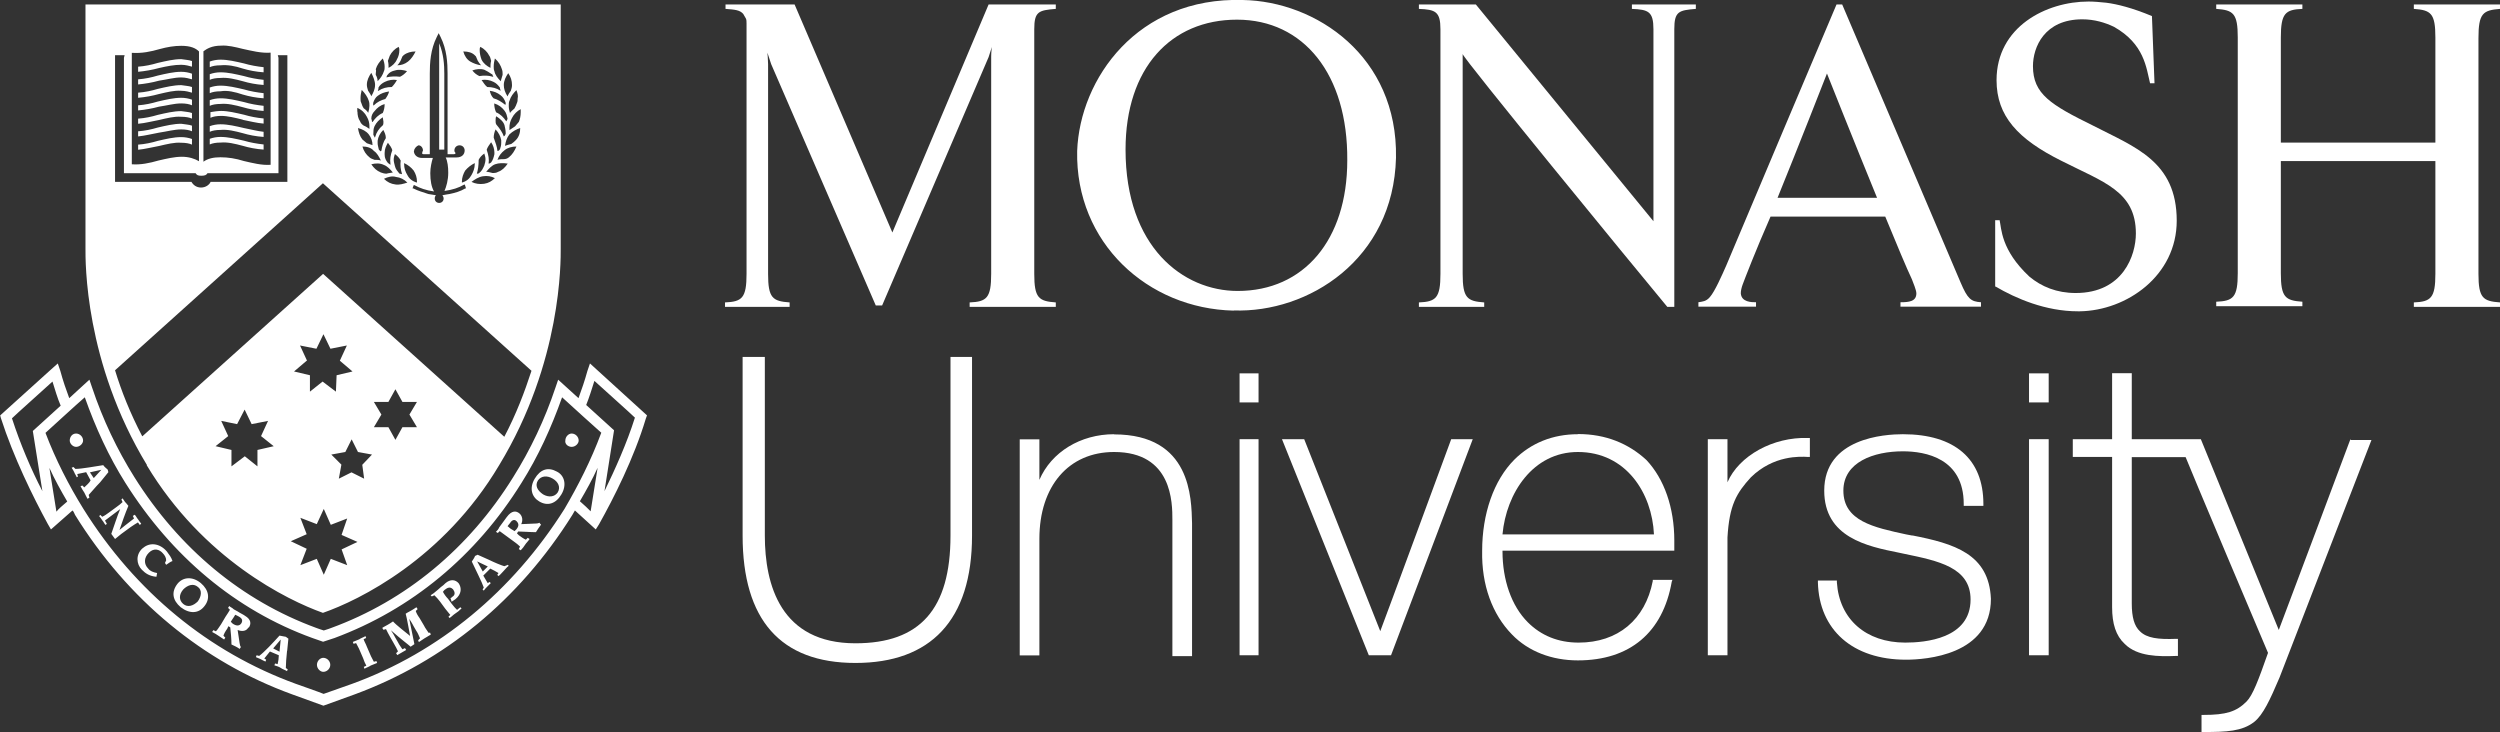
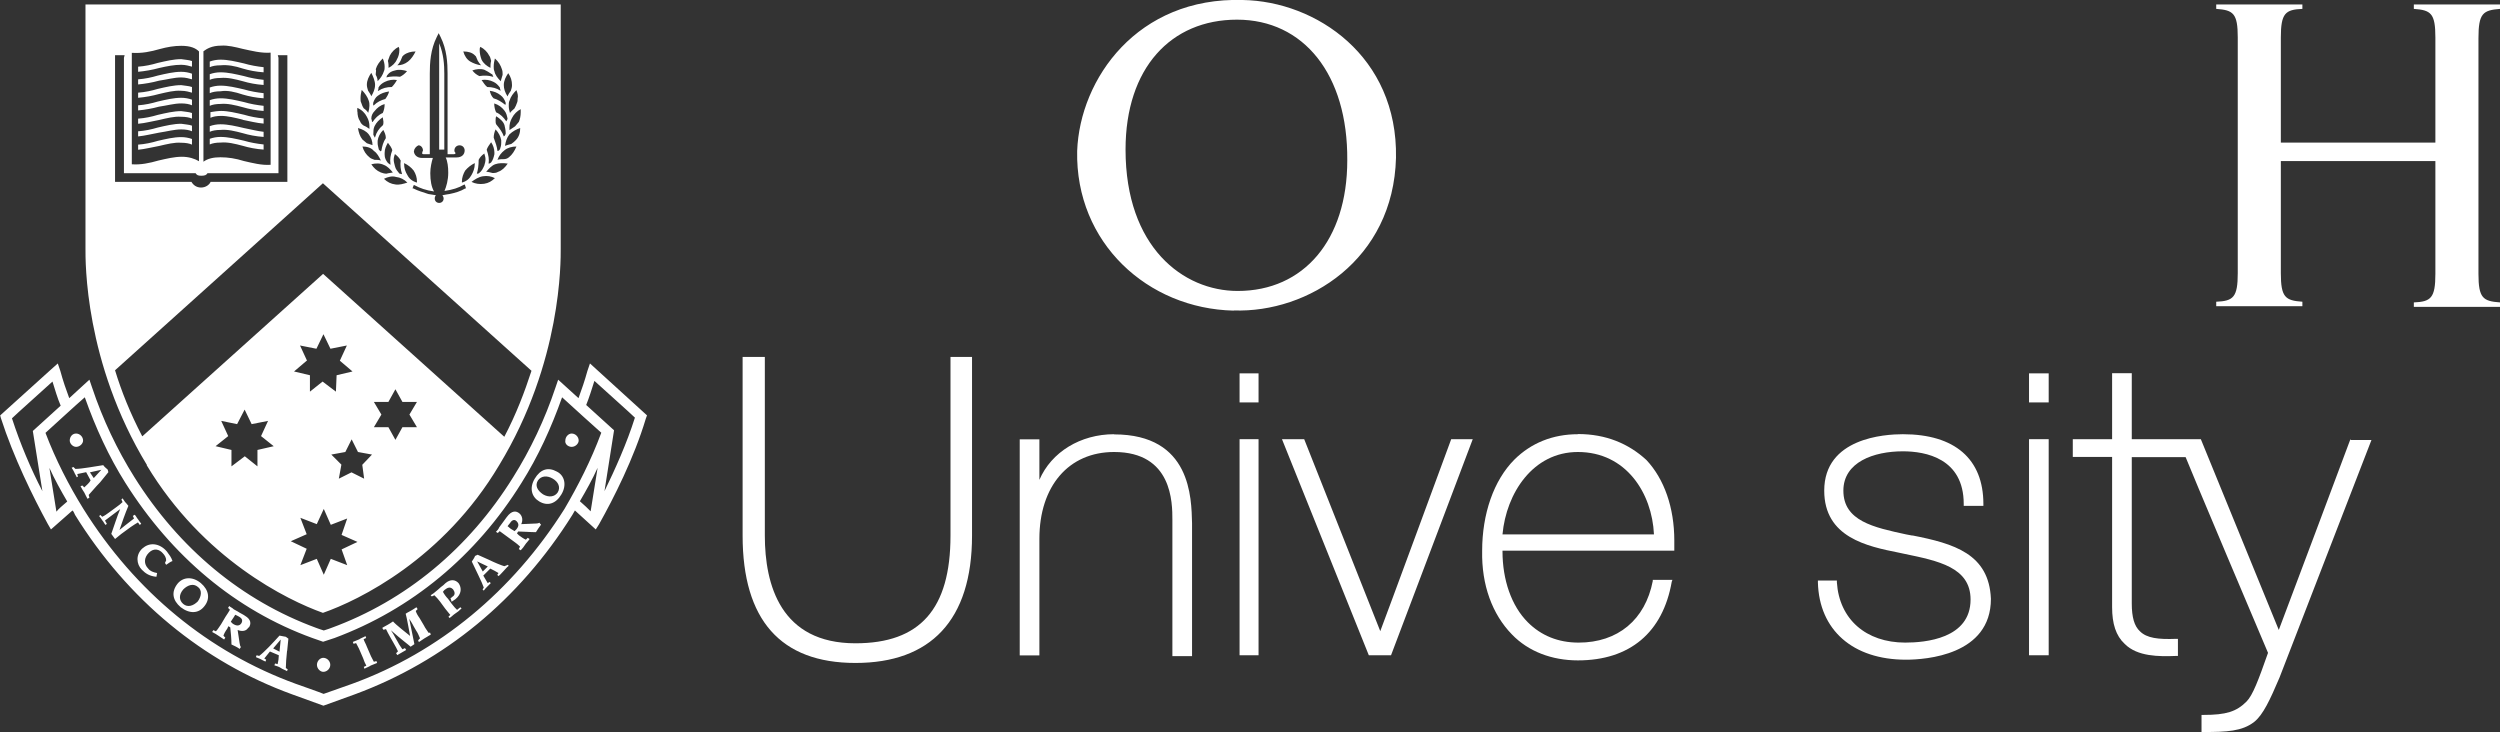
<svg xmlns="http://www.w3.org/2000/svg" id="Layer_1" data-name="Layer 1" viewBox="0 0 146.24 42.82">
  <rect x="0" y="0" width="146.24" height="42.82" fill="#333333" stroke="none" />
  <defs>
    <style> .cls-1 { fill: #fff; } </style>
  </defs>
  <g>
    <path class="cls-1" d="M55.6,20.88v10.45c0,4.3-1.78,6.3-5.56,6.3-4.37,0-5.3-3.41-5.3-6.3v-10.45h-1.3v10.45c0,4.93,2.22,7.45,6.6,7.45s6.82-2.48,6.82-7.45v-10.45h-1.26Z" />
    <path class="cls-1" d="M65.17,25.4c-1.96,0-3.67,1.04-4.37,2.67v-2.37h-1.15v12.64h1.15v-6.82c0-3.08,1.71-5.08,4.37-5.08,3.41,0,3.41,2.97,3.41,3.97v7.97h1.15v-7.78c-.04-1.45-.04-5.19-4.56-5.19Z" />
    <polygon class="cls-1" points="72.51 25.69 72.51 38.33 73.62 38.33 73.62 25.69 73.51 25.69 72.51 25.69" />
    <polygon class="cls-1" points="72.51 21.84 72.51 23.54 73.62 23.54 73.62 21.84 73.51 21.84 72.51 21.84" />
    <path class="cls-1" d="M84.89,25.69s-4,10.86-4.15,11.23c-.15-.37-4.45-11.23-4.45-11.23h-1.3l5.08,12.64h1.3l4.78-12.64h-1.26Z" />
    <path class="cls-1" d="M92.3,25.4c-1.48,0-2.74.52-3.71,1.48-1.22,1.22-1.89,3.19-1.89,5.34-.04,2,.59,3.71,1.74,4.89.96,1,2.34,1.52,3.86,1.52,3.04,0,4.97-1.63,5.49-4.6l.04-.11h-1.15v.07c-.44,2.26-2.04,3.6-4.34,3.6-1.19,0-2.19-.41-2.97-1.19-.96-.96-1.48-2.48-1.48-4.15v-.04h10.05v-.59c0-1.93-.59-3.6-1.63-4.71-1.04-.96-2.37-1.52-4-1.52ZM92.3,26.44c2.82,0,4.34,2.41,4.45,4.82h-8.86c.22-2.41,1.78-4.82,4.41-4.82Z" />
-     <path class="cls-1" d="M101.05,28.21v-2.52h-1.15v12.64h1.15v-6.89c.11-1.89.52-2.59,1.37-3.52,1.33-1.3,2.89-1.22,3.34-1.19h.11v-1.11h-.11c-2.04-.07-4.04,1.04-4.71,2.59Z" />
    <path class="cls-1" d="M111.87,31.33l-.37-.07c-1.89-.41-3.67-.78-3.67-2.56,0-1.67,1.78-2.3,3.48-2.3,1.33,0,3.56.41,3.56,3.08v.11h1.15v-.11c0-2.63-1.67-4.08-4.71-4.08-1.07,0-4.6.22-4.6,3.3,0,2.74,2.52,3.26,4.37,3.63l.33.07c1.96.41,3.86.78,3.86,2.67,0,2.3-2.67,2.52-3.82,2.52-2.3,0-3.86-1.37-4-3.52v-.11h-1.11v.11c.07,2.78,2.04,4.52,5.15,4.52,1.15,0,4.97-.26,4.97-3.56-.11-2.63-2.15-3.23-4.6-3.71Z" />
    <polygon class="cls-1" points="118.69 25.69 118.69 38.33 119.84 38.33 119.84 25.69 119.73 25.69 118.69 25.69" />
    <path class="cls-1" d="M137.49,25.69s-4,10.68-4.19,11.16c-.19-.48-4.56-11.16-4.56-11.16h-4.04v-3.86h-1.15v3.86h-2.3v1.04h2.3v8.79c0,.96.22,1.67.74,2.15.74.74,2,.74,3,.7h.11v-1h-.11c-1.04.04-1.71-.04-2.11-.44-.33-.3-.48-.82-.48-1.63v-8.56h3.15c.04.15,4.78,11.38,4.82,11.45-.56,1.59-.89,2.48-1.26,2.85-.59.59-1.19.78-2.52.78h-.11v1h.11c1.37,0,2.26-.04,2.97-.59.52-.41.93-1.3,1.48-2.59l5.38-13.9h-1.22v-.04Z" />
    <polygon class="cls-1" points="118.69 21.84 118.69 23.54 119.84 23.54 119.84 21.84 119.73 21.84 118.69 21.84" />
  </g>
  <g>
    <path class="cls-1" d="M72.17,18.17c-5.04-.11-9.27-3.97-9.16-9.34C63.17,4.6,66.54-.18,72.69,0c4.3.07,9.08,3.3,8.97,9.23-.15,5.97-5.15,9.08-9.49,8.93ZM72.36,1.15c-3.86,0-6.52,2.82-6.52,7.6,0,5.71,3.37,8.27,6.56,8.27,3.86,0,6.41-2.97,6.41-7.64.04-5.04-2.56-8.23-6.45-8.23Z" />
    <path class="cls-1" d="M146.24.52v-.26h-5.04v.26c1,.07,1.26.26,1.26,1.67v6.15h-9.04V2.19c0-1.41.26-1.63,1.26-1.67v-.26h-5.04v.26c1,.07,1.26.26,1.26,1.67v13.79c0,1.41-.26,1.63-1.26,1.67v.26h5.04v-.26c-1-.07-1.26-.26-1.26-1.67v-6.56h9.04v6.6c0,1.41-.26,1.63-1.26,1.67v.26h5.04v-.26c-1-.07-1.26-.26-1.26-1.67V2.23c0-1.45.26-1.63,1.26-1.71Z" />
-     <path class="cls-1" d="M83,.26v.26c.96.04,1.26.15,1.26,1.19v14.31c0,1.41-.26,1.63-1.26,1.67v.26h3.82v-.26c-1-.07-1.26-.26-1.26-1.67V3.16c0,.22,9.82,12.2,11.97,14.79h.41V1.71c0-1.04.26-1.11,1.26-1.19v-.26h-3.74v.26c.96.04,1.26.15,1.26,1.19v11.23L86.33.26h-3.34Z" />
-     <path class="cls-1" d="M107.76.26h-.33c-.89,2.11-5.04,11.9-6.45,15.27-.26.59-.67,1.52-.96,1.85-.22.26-.44.26-.67.3v.26h3.37v-.26c-.26,0-.85,0-.89-.52,0-.15.04-.33.11-.52.11-.3.78-2.04,1.63-3.97h6.71c.67,1.63,1.26,3.04,1.56,3.67h0c.07.19.26.63.26.82,0,.48-.44.52-.93.52v.26h4.71v-.26c-.59-.04-.78-.19-1.19-1.15L107.76.26ZM103.98,11.57c1.15-2.82,2.89-7.27,2.89-7.27,0,0,1.59,4,2.93,7.27h-5.82Z" />
-     <path class="cls-1" d="M42.44.26v.26c.56.04.85.07,1.04.3.04.07.11.19.15.26h0c.04.07.04.19.04.3v14.64c0,1.41-.26,1.63-1.26,1.67v.26h3.78v-.26c-1-.07-1.26-.26-1.26-1.67V3.75c0-.22-.04-.67-.04-.67l.22.67,6.12,14.12h.37l6.23-14.53.19-.59s-.04.3-.04.56v12.71c0,1.41-.26,1.63-1.26,1.67v.26h5.04v-.26c-1-.07-1.26-.26-1.26-1.67V1.71c0-1.04.26-1.11,1.26-1.19v-.26h-3.93l-5.63,13.34L46.48.26h-4.04Z" />
-     <path class="cls-1" d="M116.73,16.76c1.19.7,2.93,1.45,4.82,1.45h.11c2.74-.04,5.67-2.08,5.67-5.3,0-3.48-2.45-4.3-4.89-5.56-2.48-1.22-3.52-1.85-3.52-3.48,0-1.11.67-2.74,2.89-2.74.7,0,1.33.19,1.85.44,1.78,1,1.89,2.41,2.11,3.3h.26l-.15-3.93c-1.15-.48-2.04-.7-2.67-.78-.37-.04-.74-.07-1.04-.07-2.48,0-5.38,1.48-5.38,4.6,0,2.11,1.26,3.45,3.78,4.71,2.48,1.26,4.37,1.78,4.37,4.26,0,1.26-.74,3.48-3.52,3.48-1.11,0-2-.37-2.71-.96-1.67-1.56-1.63-2.82-1.74-3.3h-.26v3.89" />
  </g>
  <path id="SVGID" class="cls-1" d="M25.99,8.75h-.3V2.53c.26.63.3,1.26.3,1.78v4.45ZM14.2,6.27c.37.11.78.19,1.22.22v-.3c-.37-.04-.78-.11-1.15-.22-.48-.11-.93-.22-1.37-.22-.22,0-.44.04-.63.11v.33c.15-.07.37-.11.63-.11.41-.04.85.07,1.3.19ZM10.6,6.05c.26,0,.48.04.63.11v-.33c-.19-.07-.41-.11-.63-.11-.44,0-.89.11-1.37.22-.37.11-.74.19-1.15.22v.3c.41-.04.82-.11,1.22-.22.48-.07.89-.19,1.3-.19ZM10.6,5.31c.26,0,.48.07.63.11v-.33c-.19-.07-.41-.07-.63-.11-.44,0-.89.11-1.37.22-.37.11-.74.19-1.15.22v.3c.44-.04.82-.11,1.22-.22.48-.11.89-.22,1.3-.19ZM10.6,6.83c.26,0,.48.04.63.11v-.33c-.19-.07-.41-.07-.63-.11-.44,0-.89.11-1.37.22-.37.11-.74.19-1.15.22v.3c.44-.04.82-.15,1.22-.22.48-.11.89-.22,1.3-.19ZM10.6,4.53c.26,0,.48.07.63.11v-.33c-.19-.07-.41-.11-.63-.11-.44,0-.89.11-1.37.22-.37.11-.74.19-1.15.22v.3c.41-.04.82-.11,1.22-.22.48-.07.89-.19,1.3-.19ZM8.6,27.21c-3.67-6.04-3.6-11.94-3.6-12.68V.26h27.8v14.27c0,.74.07,6.64-3.6,12.68-3.26,5.49-8.19,7.9-10.31,8.64-2.08-.74-7.01-3.15-10.31-8.64ZM16.01,26.1l-.74-.59.41-.89-.96.19-.41-.85-.44.85-.93-.19.41.89-.74.59.93.22v.96l.78-.59.74.59v-.96l.96-.22ZM19.98,32.14l.93-.44-.93-.41.33-.96-.96.37-.41-.93-.41.89-.96-.37.37.96-.93.41.93.44-.37.96.96-.37.41.93.41-.93.96.37-.33-.93ZM17.94,21.1l-.74.63.93.22v.96l.74-.59.78.59.04-.96.93-.22-.74-.63.41-.89-.96.19-.41-.85-.41.85-.96-.19.41.89ZM21.2,27.18l.56-.59-.82-.15-.37-.74-.37.74-.82.15.59.59-.15.82.74-.37.74.37-.11-.82ZM23.95,24.25l.44-.74h-.85l-.41-.74-.41.74h-.85l.44.74-.44.74h.85l.41.74.41-.74h.85l-.44-.74ZM30.47,6.38c-.22.11-.41.3-.52.52-.11.19-.15.37-.15.56v.15c.11-.07.22-.15.33-.22.07-.07.15-.19.22-.26.07-.15.11-.37.11-.56v-.19ZM27.58,10.64c.22.11.48.15.74.11s.44-.15.63-.33c-.22-.11-.44-.15-.7-.11-.26.04-.48.19-.67.33ZM27.58,10.24c.11-.19.19-.41.19-.63v-.07c-.22.11-.41.26-.56.44h0c-.11.19-.19.41-.19.63v.07c.26-.07.44-.22.56-.44ZM27.88,10.16s0,.04,0,0c.07,0,.11,0,.15-.04.15-.11.22-.26.3-.44.04-.11.07-.26.07-.37s-.04-.22-.07-.33c-.15.11-.26.22-.33.37,0,.33-.04.59-.11.82ZM28.58,9.57s0,.04,0,0c.07,0,.11-.04.15-.07.11-.15.15-.3.19-.48v-.11c0-.19-.07-.41-.19-.59-.11.15-.22.3-.26.44.11.33.15.56.11.82ZM29.1,8.83s0,.04,0,0c.07,0,.11-.04.15-.11.04-.11.07-.22.07-.37v-.15c-.04-.22-.15-.44-.33-.63-.07.15-.11.33-.11.48.11.3.19.52.22.78ZM29.47,7.98s0,.04,0,0c.07-.04.07-.07.11-.15v-.07c0-.15-.04-.3-.07-.44-.07-.22-.26-.37-.48-.52-.04.07-.04.19-.04.26s0,.15.04.22c.22.26.37.48.44.7ZM29.62,7.09h0s.07-.11.07-.15c-.04-.19-.07-.33-.19-.48-.15-.19-.33-.33-.59-.41,0,.19.04.37.11.52.26.11.44.3.59.52ZM29.58,6.01c-.07-.19-.15-.33-.3-.44-.19-.15-.37-.22-.63-.26.04.19.11.33.22.44.26.07.48.22.67.37h.04v-.11ZM29.28,5.31c0-.07-.04-.11-.04-.19-.11-.15-.22-.26-.37-.33-.22-.11-.44-.15-.7-.11.11.15.19.3.33.41.3,0,.56.07.78.22h0ZM29.14,10.05c.22-.07.41-.26.56-.48-.26-.04-.52-.04-.74.04-.19.07-.37.26-.52.44.11,0,.26.04.37.07.11,0,.22,0,.33-.07ZM29.77,9.2c.19-.15.33-.37.44-.63-.26,0-.52.07-.7.22h0c-.19.15-.33.33-.41.56.11-.04.26-.04.37-.04s.22-.04.3-.11ZM30.43,7.49c-.22.07-.44.19-.63.37-.15.19-.22.41-.26.67.11-.04.22-.07.37-.11.11-.07.19-.15.26-.22.19-.19.26-.44.26-.7ZM30.21,5.27c-.19.19-.33.37-.41.63-.04.07-.04.19-.04.3,0,.15.04.3.07.41.07-.11.19-.19.26-.26.07-.11.11-.22.15-.33.04-.07.04-.19.04-.26.04-.15,0-.3-.07-.48ZM29.47,4.97c0,.22.07.44.22.67.04-.11.11-.22.19-.33.04-.11.07-.22.07-.33h0c0-.26-.07-.48-.22-.7-.15.22-.26.44-.26.7h0ZM28.88,3.9c0,.07,0,.19.04.26.04.22.19.41.37.59.04-.11.07-.26.11-.37v-.07c0-.07,0-.15-.04-.26-.07-.22-.19-.44-.41-.63-.04.15-.07.3-.07.48ZM28.77,4.34c-.15-.11-.3-.19-.44-.26-.22-.07-.48-.04-.7.04.11.15.26.26.41.33.26-.04.56-.04.78.04h.04s-.04-.07-.07-.15ZM28.06,2.93c0,.19.04.37.11.56.11.22.3.37.52.48,0-.15,0-.26.04-.41-.04-.11-.04-.22-.11-.3-.11-.22-.3-.41-.52-.52-.04.07-.04.11-.04.19ZM27.1,3.01c.07.26.22.48.41.59s.41.19.63.22c-.07-.07-.11-.15-.19-.26h0c-.04-.07-.07-.19-.11-.26t-.07-.07c-.15-.15-.37-.22-.67-.22ZM24.21,8.83c0,.19.15.41.48.41h.63c-.07.22-.15.56-.15.89,0,.44.07.82.22,1.07-.48-.07-.82-.19-1.15-.37h-.04l-.07.19h.04c.3.15.56.22.89.33,0,0,.26.04.44.07-.04.04-.07.11-.07.19,0,.15.11.26.26.26s.26-.11.26-.26c0-.07-.04-.15-.07-.19.19-.04.41-.07.41-.07.33-.07.63-.15.93-.33h.04l-.07-.22h-.04c-.33.19-.67.3-1.15.37.11-.26.22-.63.22-1.07,0-.33-.04-.67-.15-.89h.63c.33,0,.48-.19.48-.41,0-.15-.11-.3-.3-.3-.15,0-.3.11-.3.3,0,.04,0,.07.04.11.04.04.04.11-.07.11h-.37v-4.71c0-.63-.04-1.41-.41-2.15l-.11-.22-.11.22c-.37.74-.41,1.52-.41,2.15v4.71h-.37c-.11,0-.07-.07-.07-.11s.04-.07.04-.11c0-.15-.11-.3-.26-.3-.11.04-.26.19-.26.33ZM23.43,9.38c-.07-.15-.19-.26-.33-.37-.04.11-.07.22-.07.33s.04.26.07.37c.04.19.15.3.26.44.04,0,.11.04.15.04v-.04c-.07-.22-.11-.48-.07-.78ZM23.21,4.68c-.22-.04-.48,0-.7.11-.15.07-.3.19-.37.33,0,.07,0,.11-.04.19h.04c.22-.15.48-.22.78-.22.11-.11.22-.26.3-.41ZM22.95,8.79c-.04-.15-.15-.3-.26-.44-.11.19-.19.37-.19.59v.11c0,.19.07.33.19.48.04.04.11.07.15.11v-.04c-.04-.3,0-.52.11-.82ZM22.09,8.38c0,.11.04.22.07.37.04.04.07.07.11.11,0,0,0-.04.04-.04.04-.26.11-.52.26-.74,0-.19-.07-.33-.15-.48-.19.19-.3.41-.33.63,0,.04,0,.11,0,.15ZM22.39,7.34c.04-.07.04-.15.04-.22s-.04-.19-.04-.26c-.22.15-.37.3-.48.52-.07.15-.07.3-.07.44v.07s.07.11.07.15c0,0,.04,0,.04-.04.07-.26.22-.48.44-.67ZM21.83,6.01v.15h.04c.19-.19.41-.3.67-.37.11-.15.19-.3.22-.44-.26.04-.48.11-.67.26-.11.07-.22.26-.26.41ZM21.72,6.94s.04.11.04.19h.04c.15-.22.33-.41.59-.52.07-.15.11-.33.11-.52-.26.07-.44.22-.59.41-.11.11-.19.26-.19.44ZM21.57,7.86c-.15-.19-.37-.3-.63-.37.04.26.11.48.26.67.07.07.19.15.26.22.11.04.22.07.33.11,0-.22-.07-.44-.22-.63ZM21.2,8.57c.07.26.22.48.41.63.07.07.19.11.3.15.15,0,.26,0,.37.04-.11-.22-.22-.44-.41-.56h0c-.15-.19-.41-.26-.67-.26ZM21.72,9.61c.15.22.3.37.56.48.11.04.22.07.33.07.11-.04.26-.04.37-.07-.15-.19-.33-.37-.52-.44-.22-.11-.48-.11-.74-.04ZM22.46,10.46c.19.19.41.3.67.33.22.04.48-.04.7-.11-.19-.19-.41-.3-.67-.33h0c-.22-.07-.48,0-.7.11ZM24.39,10.68v-.07c0-.22-.07-.44-.19-.63h0c-.15-.19-.33-.33-.56-.44v.07c0,.22.07.44.19.63.11.22.3.37.56.44ZM23.43,3.56c-.04.07-.11.19-.19.26.22,0,.44-.07.63-.22.19-.15.33-.37.44-.59-.26,0-.52.07-.7.22t-.07.07c-.04.07-.07.19-.11.26h0ZM22.69,3.56c.04.15.04.26.04.41.22-.11.41-.3.48-.48.11-.19.15-.37.15-.56,0-.07,0-.11-.04-.19-.22.11-.41.3-.52.52-.04.11-.07.19-.11.3ZM22.58,4.53s.04,0,0,0c.3-.07.56-.07.82-.04.15-.07.3-.19.41-.33-.22-.07-.48-.11-.7-.04-.19.04-.33.11-.44.26-.04.04-.04.07-.07.15ZM21.98,4.31v.07c.07.11.11.26.11.37.19-.19.3-.37.37-.59.04-.07.04-.19.04-.26,0-.15-.04-.33-.11-.48-.19.19-.33.37-.41.63.04.07,0,.15,0,.26ZM21.46,4.97c0,.11.04.22.07.33.07.11.15.22.19.33.11-.19.22-.41.22-.67h0c0-.22-.11-.48-.22-.7-.15.22-.26.44-.26.7h0ZM21.09,5.75c0,.11,0,.19.04.26.04.11.07.22.15.33.11.07.19.15.26.26.04-.15.07-.3.07-.41s0-.19-.04-.3c-.07-.22-.22-.44-.41-.63-.04.15-.07.33-.07.48ZM20.91,6.53c0,.19.04.41.15.56.04.11.11.19.22.26.11.04.22.11.33.19v-.15c0-.19-.04-.37-.15-.56-.11-.22-.3-.41-.56-.52v.22ZM11.9,9.46c.26-.19.59-.26,1-.26.44,0,.89.07,1.37.22.48.11,1.04.26,1.56.22V3.08c-.56.04-1.11-.11-1.63-.22-.44-.11-.89-.22-1.26-.19-.56,0-.85.19-1.04.33v6.45ZM7.71,9.61c.52.04,1.04-.07,1.56-.22.48-.11.93-.22,1.37-.22.41,0,.74.11,1,.26V3.01c-.19-.19-.48-.33-1.04-.33-.41,0-.82.07-1.26.19-.52.15-1.04.26-1.63.22v.15c0,.93,0,6.15,0,6.38ZM6.71,10.64h4.49c.11.19.3.33.56.33s.48-.15.56-.33h4.49V3.23h-.56l.04.15v6.75h-4.15c-.07.11-.15.15-.37.15-.19,0-.26-.04-.33-.15h-4.19V3.38l.04-.15h-.56v7.41ZM8.34,25.51l10.56-9.49,10.6,9.53c.7-1.33,1.19-2.63,1.59-3.86l-12.2-10.97-12.16,10.94c.37,1.22.89,2.52,1.59,3.86ZM10.6,7.57c.26,0,.48.04.63.11v-.33c-.19-.07-.41-.07-.63-.11-.44,0-.89.11-1.37.22-.37.11-.74.19-1.15.22v.3c.41-.04.82-.15,1.22-.22.48-.07.89-.19,1.3-.19ZM10.6,8.35c.26,0,.48.04.63.11v-.33c-.19-.07-.41-.11-.63-.11-.44,0-.89.11-1.37.22-.37.11-.74.19-1.15.22v.3c.41-.04.82-.15,1.22-.22.48-.11.89-.22,1.3-.19ZM10.6,3.79c.26,0,.48.07.63.11v-.33c-.19-.07-.41-.07-.63-.11-.44,0-.89.11-1.37.22-.37.11-.74.19-1.15.22v.3c.41-.04.82-.11,1.22-.22.48-.11.89-.19,1.3-.19ZM14.2,5.53c.37.11.78.19,1.22.22v-.3c-.37-.04-.78-.11-1.15-.22-.48-.11-.93-.22-1.37-.22-.22,0-.44.04-.63.11v.33c.15-.07.37-.11.63-.11.41-.07.85.04,1.3.19ZM14.2,4.01c.37.11.78.19,1.22.22v-.3c-.37-.04-.78-.11-1.15-.22-.48-.11-.93-.22-1.37-.22-.22,0-.44.04-.63.11v.33c.15-.07.37-.11.63-.11.41-.04.85.04,1.3.19ZM14.2,7.01c.37.07.82.19,1.22.22v-.3c-.41-.04-.78-.11-1.15-.22-.48-.11-.93-.22-1.33-.22-.22,0-.44.04-.63.07v.33c.15-.07.37-.11.63-.11.37,0,.82.11,1.26.22ZM14.2,4.75c.37.11.78.19,1.22.22v-.3c-.37-.04-.78-.11-1.15-.22-.48-.11-.93-.22-1.37-.22-.22,0-.44.04-.63.11v.33c.15-.07.37-.11.63-.11.41-.04.85.07,1.3.19ZM14.2,7.79c.37.11.78.19,1.22.22v-.3c-.37-.04-.78-.15-1.15-.22-.48-.11-.93-.22-1.37-.22-.22,0-.44.04-.63.11v.33c.15-.07.37-.11.63-.11.41-.04.85.07,1.3.19ZM14.2,8.53c.37.11.78.19,1.22.22v-.3c-.37-.04-.78-.11-1.15-.22-.48-.11-.93-.22-1.37-.22-.22,0-.44.04-.63.11v.33c.15-.07.37-.11.63-.11.41-.04.85.07,1.3.19ZM37.85,24.29l-.07.19c-.7,2.34-1.89,4.67-2.74,6.19l-.19.3-1.22-1.11c-.04.07-.11.19-.15.26-3.11,4.97-7.49,8.56-12.71,10.49l-1.85.67-1.85-.67c-5.19-1.89-9.6-5.52-12.68-10.49-.04-.07-.07-.19-.15-.26l-1.26,1.11-.19-.33c-.85-1.56-2-3.89-2.74-6.19l-.04-.15,3-2.71.37-.33.15.44c.15.56.33,1.08.52,1.59l.85-.78.33-.3.15.44c.63,1.89,1.48,3.67,2.48,5.26,2.63,4.19,6.3,7.23,10.64,8.82,0,0,.3.11.44.15.15-.04.44-.15.44-.15,4.34-1.59,8.04-4.63,10.64-8.82,1-1.59,1.85-3.37,2.48-5.26l.15-.44,1.19,1.08c.19-.52.37-1.04.52-1.59l.15-.44,3.34,3.04ZM2.48,28.73l-.56-3.52,1.63-1.48c-.19-.44-.33-.93-.48-1.41-.48.44-2.15,1.93-2.37,2.15.48,1.48,1.11,2.97,1.78,4.26ZM3.93,29.33c-.37-.63-.74-1.3-1.04-1.96l.41,2.56c.11-.15.37-.37.63-.59ZM34.96,27.36c-.3.67-.67,1.33-1.04,1.96h0c.26.22.48.44.63.59l.41-2.56ZM35.18,25.32c-.26-.22-1.85-1.67-2.3-2.08-.63,1.78-1.41,3.48-2.37,5-2.67,4.3-6.45,7.41-10.94,9.08l-.67.22-.63-.22c-4.49-1.63-8.23-4.78-10.94-9.08-.96-1.52-1.74-3.22-2.37-5-.48.41-2.04,1.85-2.3,2.08.59,1.56,1.37,3.08,2.22,4.45,3.04,4.86,7.34,8.38,12.42,10.23,0,0,1.48.52,1.63.59.19-.07,1.67-.59,1.67-.59,5.08-1.85,9.38-5.41,12.42-10.23.78-1.33,1.56-2.85,2.15-4.45ZM37.14,24.43c-.22-.22-1.89-1.71-2.37-2.15-.15.48-.3.96-.48,1.41l1.63,1.48-.56,3.56c.63-1.3,1.3-2.78,1.78-4.3ZM5.19,28.96l.04.15-.11.07c-.07-.11-.11-.22-.19-.37-.07-.11-.15-.22-.22-.37l.11-.04.11.11c.11-.11.3-.26.37-.41l-.26-.48-.52.11.04.15-.07.04c-.04-.11-.11-.19-.15-.3-.04-.07-.07-.15-.15-.26l.11-.04.11.11c.37,0,1.15-.15,1.63-.22.07.11.19.19.26.26l.04.15-.48.59c-.26.26-.56.63-.67.74ZM5.49,27.96l.44-.48h0l-.67.15.22.33ZM8.19,30.7l.07-.07c-.07-.07-.11-.15-.19-.26-.07-.07-.11-.19-.19-.26l-.11.07.07.15c-.26.19-.85.67-.85.67h0c.15-.44.33-.96.52-1.41-.07-.07-.11-.15-.19-.22-.04-.07-.11-.15-.15-.22l-.07.07.07.15c-.11.11-.22.19-.37.3l-.41.3c-.15.11-.26.19-.41.26l-.11-.11-.07.07c.07.07.11.15.19.26.07.07.11.19.19.26l.07-.07-.11-.19c.26-.19.59-.44.89-.67h0c-.19.44-.33.93-.52,1.45.04.04.07.11.11.15.04.04.07.11.11.15.15-.11.3-.26.52-.41l.41-.3c.15-.11.3-.19.41-.26l.11.15ZM8.34,32.07c-.41.37-.37.93-.04,1.26.22.22.44.37.85.41l.04-.22c-.22-.04-.41-.11-.52-.26-.26-.26-.26-.63.04-.93.3-.3.63-.19.82.04.11.11.19.26.19.41l-.07.15.07.11c.11-.07.26-.19.37-.22-.07-.22-.19-.37-.33-.56-.41-.48-1-.56-1.41-.19ZM11.94,35.48c-.33.41-.85.44-1.37.04-.48-.41-.56-.89-.19-1.37.33-.41.89-.44,1.37-.04.48.41.56.93.19,1.37ZM11.57,34.33c-.26-.22-.59-.11-.85.15-.26.3-.26.63,0,.85.26.22.59.11.85-.15.22-.3.26-.67,0-.85ZM14.53,36.7c-.11.22-.37.26-.63.15.04.19.11.82.15.93l.04.07-.07.11c-.15-.11-.33-.19-.48-.26,0-.3-.04-.74-.07-1l-.11-.07-.07.15c-.11.15-.19.3-.22.41l.11.11-.07.11c-.11-.07-.22-.15-.33-.22-.11-.07-.22-.15-.37-.22l.07-.11.15.07c.11-.11.19-.26.3-.41l.26-.44c.11-.15.19-.3.26-.41l-.11-.11.07-.11c.07.07.19.11.26.19.11.07.22.11.33.19.11.07.22.11.33.19.37.22.37.48.22.7ZM13.98,36.07c-.11-.07-.15-.07-.22-.11-.04.07-.11.19-.19.3l-.07.11s.07.07.11.11c.22.15.41.15.52-.04.07-.15.04-.26-.15-.37ZM16.79,38.08c-.04.33-.07.82-.07,1l.11.07-.04.11c-.11-.07-.26-.11-.37-.19s-.26-.11-.37-.15l.04-.11.15.04c.04-.15.07-.37.07-.52l-.52-.22-.33.41.11.07-.04.11c-.11-.04-.22-.11-.3-.15s-.19-.07-.26-.11l.04-.11.15.04c.3-.22.82-.78,1.19-1.19.15.04.26.04.37.07l.15.11-.07.7ZM16.42,37.41h0l-.44.52.37.19.07-.7ZM21.87,38.71c-.07-.15-.15-.26-.22-.44l-.19-.44c-.07-.19-.15-.3-.19-.44l.15-.07-.04-.11c-.11.07-.26.11-.37.19-.11.04-.26.11-.37.15l.04.11.15-.04c.07.15.15.26.22.44l.19.44c.07.19.11.3.19.44l-.15.07.04.11c.11-.07.26-.11.37-.19.11-.04.26-.11.37-.15l-.04-.11-.15.04ZM25.06,37c-.07-.11-.19-.26-.26-.41l-.26-.44c-.11-.15-.19-.3-.22-.41l.11-.11-.07-.11c-.11.07-.22.15-.3.19-.11.07-.22.11-.33.19.07.22.22,1.11.26,1.3-.19-.15-.85-.67-1-.85-.11.07-.22.15-.3.19-.11.07-.22.11-.33.19l.07.11.15-.04.11.22c.11.22.52.89.59,1.08l-.11.11.07.11c.07-.04.19-.11.26-.15s.19-.11.26-.15l-.07-.11-.15.07c-.07-.11-.19-.26-.26-.41l-.15-.26c-.11-.22-.22-.37-.26-.44h0c.63.56,1,.82,1.15.96l.22-.15-.3-1.48h0c.04.07.15.22.26.44l.15.26c.11.15.15.3.22.44l-.11.11.04.11c.11-.07.22-.15.33-.22s.26-.15.37-.22l-.04-.11h-.11ZM26.76,35.7c-.11-.11-.22-.22-.33-.37l-.22-.3c-.11-.11-.22-.26-.3-.41.04-.04.07-.11.15-.15.19-.15.33-.11.44,0,.11.15.15.33-.04.44-.04.04-.07.07-.11.07l.07.22c.07-.04.15-.11.22-.15.37-.3.37-.67.19-.93-.19-.22-.48-.26-.78,0-.07.07-.15.15-.26.22-.11.11-.22.19-.3.26-.07.07-.19.15-.3.22l.07.07.15-.07c.11.11.22.22.33.37l.3.41c.11.15.22.26.3.37l-.11.11.07.07c.11-.07.22-.19.33-.26s.22-.15.37-.3l-.07-.07-.19.15ZM29.69,33.03l.07.07c-.11.07-.19.19-.3.3s-.19.22-.3.3l-.07-.07.07-.11c-.11-.07-.33-.19-.48-.26l-.41.41.26.44.11-.07.07.07-.22.22c-.07.07-.15.15-.19.22l-.07-.07.07-.11c-.11-.33-.48-1.04-.7-1.52.07-.11.15-.22.19-.33l.15-.07.67.3c.3.15.74.33.89.37l.19-.07ZM28.54,33.14l-.63-.3h0l.33.59.3-.3ZM31.58,30.62l.07.07c-.11.15-.22.3-.3.44-.33,0-.78-.04-1.04-.04l-.07.11.11.11c.15.11.26.19.41.26l.11-.11.11.07c-.07.11-.19.22-.26.33s-.15.22-.26.33l-.11-.07.07-.15c-.11-.11-.22-.19-.37-.3l-.41-.3c-.15-.11-.26-.19-.41-.3l-.11.11-.11-.07c.07-.07.15-.15.19-.26.07-.11.15-.19.22-.3s.15-.19.22-.3c.3-.41.56-.37.74-.22s.22.41.11.63c.19,0,.82-.04.93-.04l.15-.04ZM30.21,30.48c-.11-.11-.26-.07-.37.11-.07.07-.11.15-.15.19.07.04.15.15.3.22l.11.07.11-.11c.15-.19.15-.33,0-.48ZM32.84,28.92c-.33.56-.82.7-1.3.41-.44-.26-.59-.78-.26-1.33s.78-.7,1.3-.41c.44.22.59.78.26,1.33ZM32.32,27.99c-.33-.19-.67-.15-.85.11-.19.3-.04.59.3.82.33.19.67.15.85-.11.19-.3.04-.63-.3-.82ZM18.91,38.48c-.19,0-.37.19-.37.41s.19.41.37.41c.22,0,.41-.19.41-.41s-.19-.41-.41-.41ZM4.45,26.14c.22,0,.41-.19.41-.37,0-.22-.19-.41-.41-.41s-.37.19-.37.41c0,.19.19.37.37.37ZM33.44,26.14c.22,0,.41-.19.41-.37,0-.22-.19-.41-.41-.41-.19,0-.37.19-.37.41-.04.19.15.37.37.37Z" />
</svg>